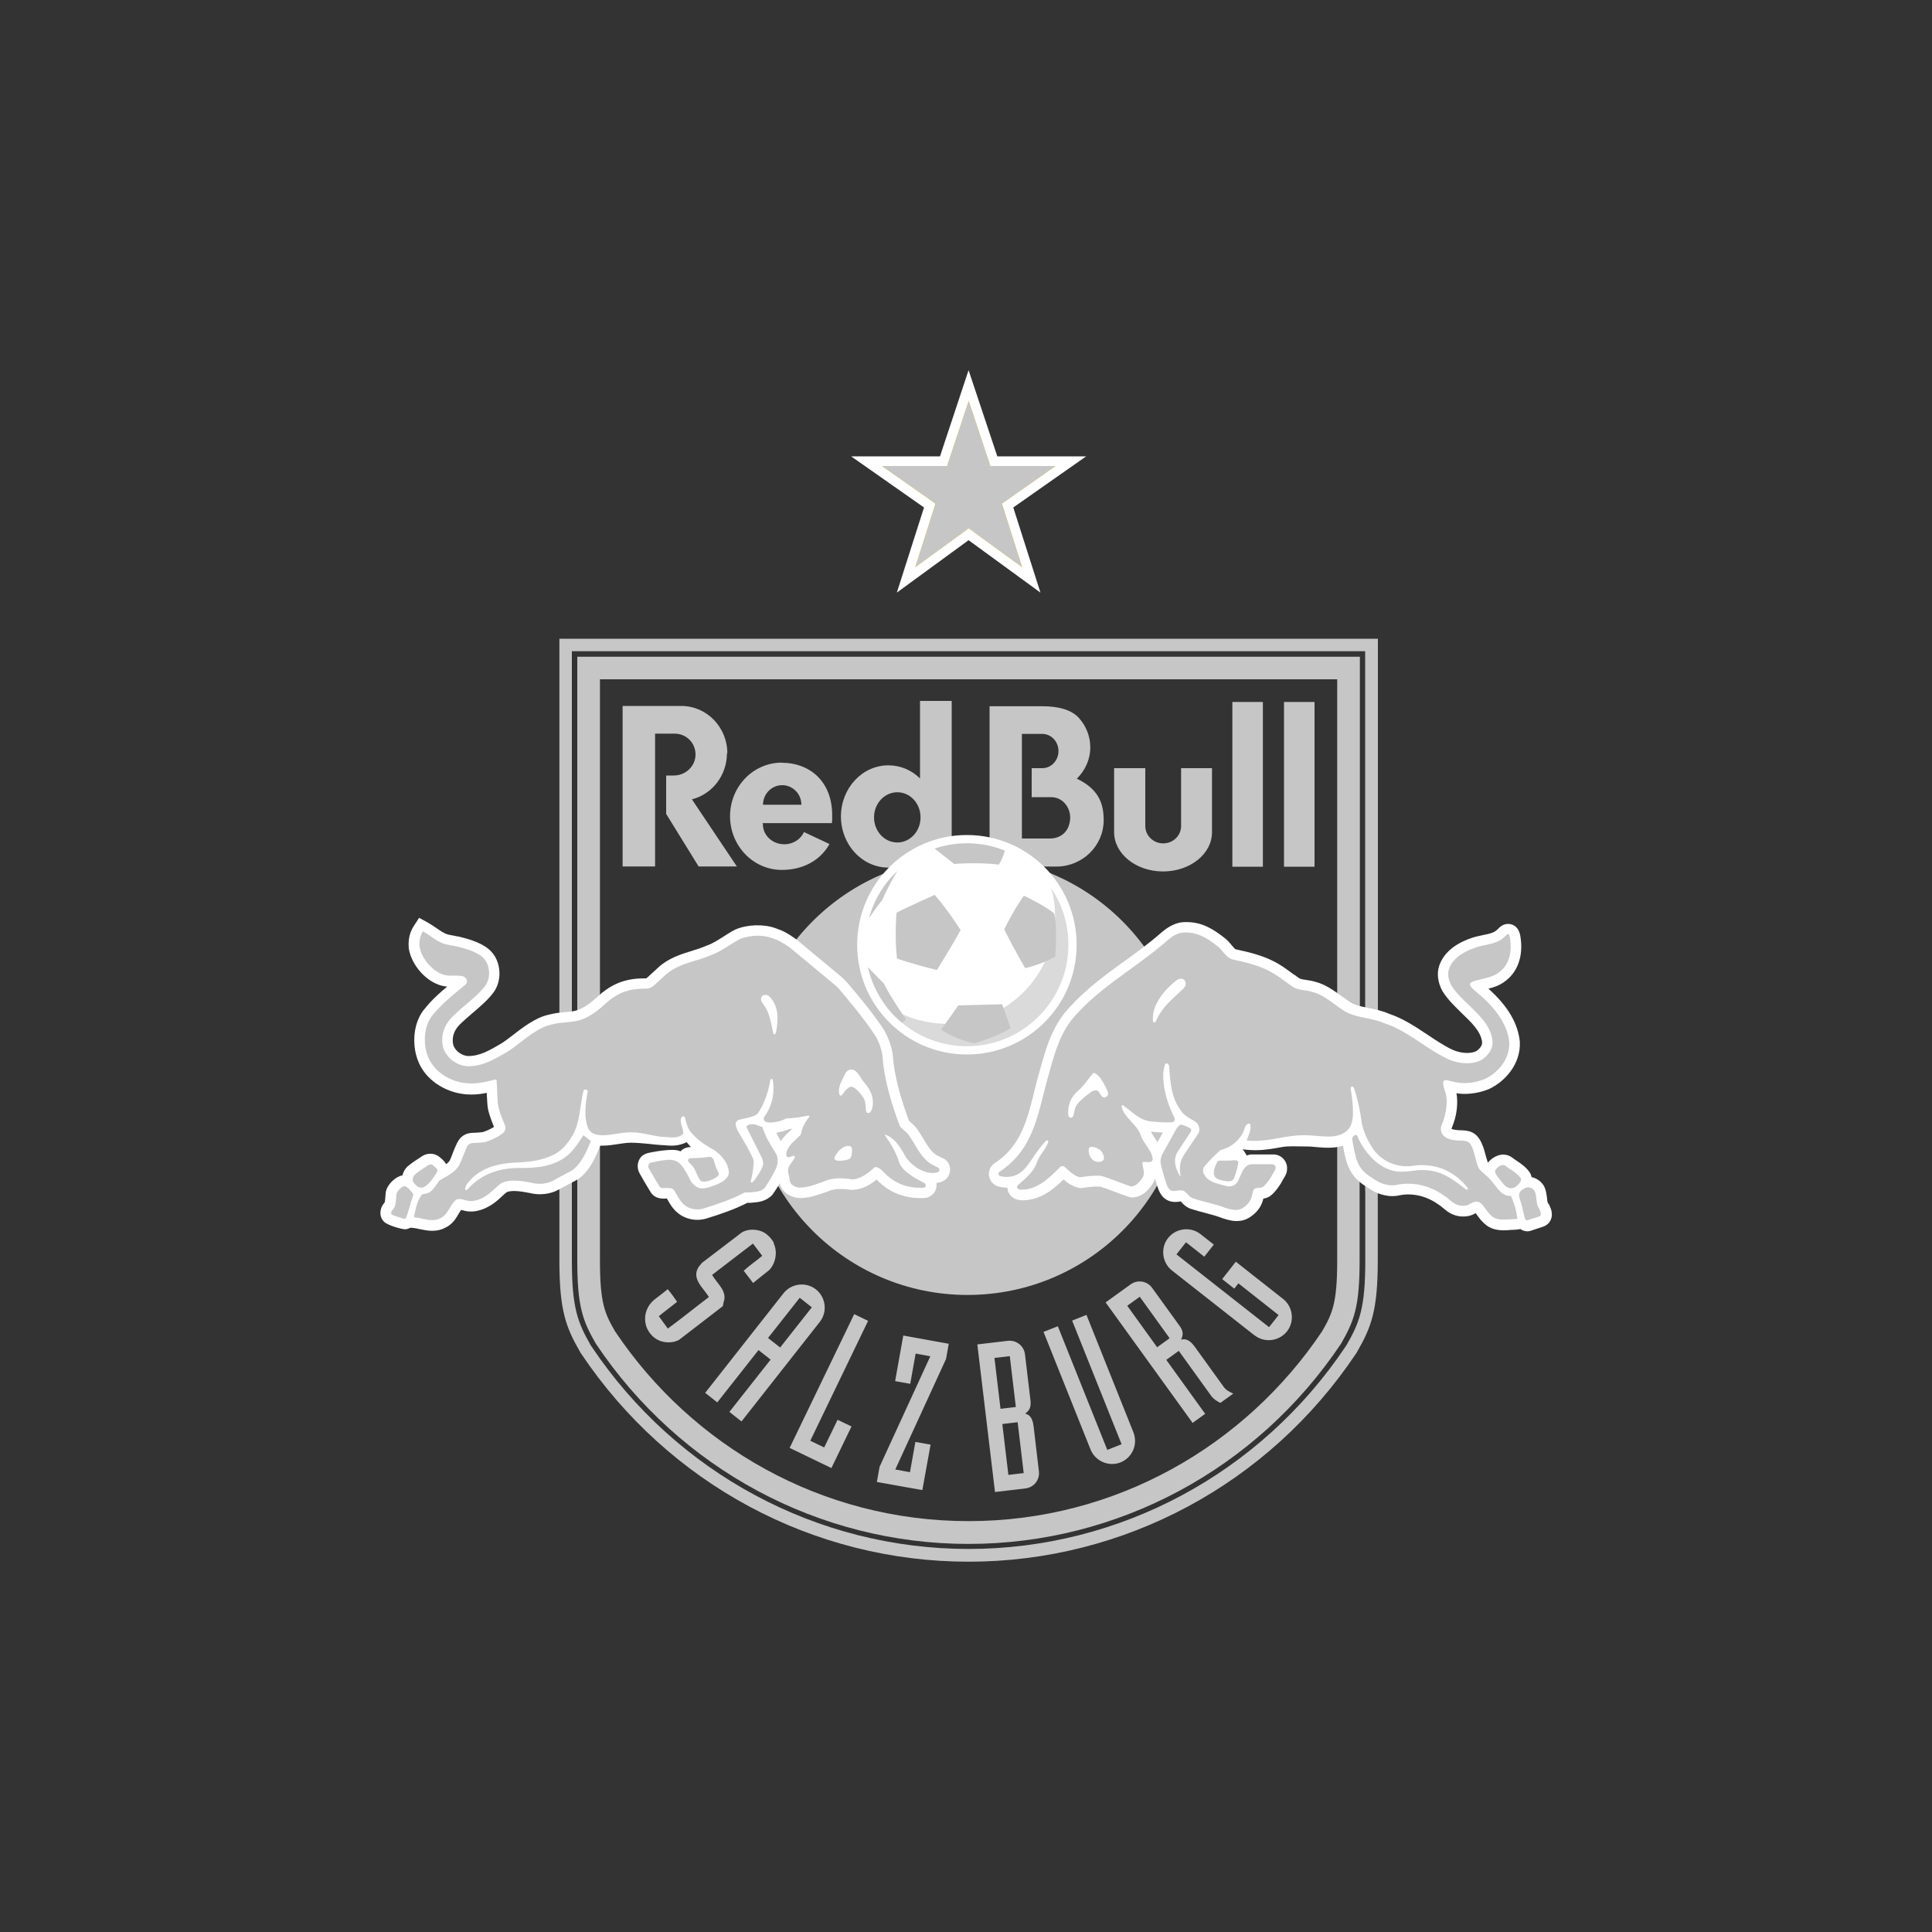
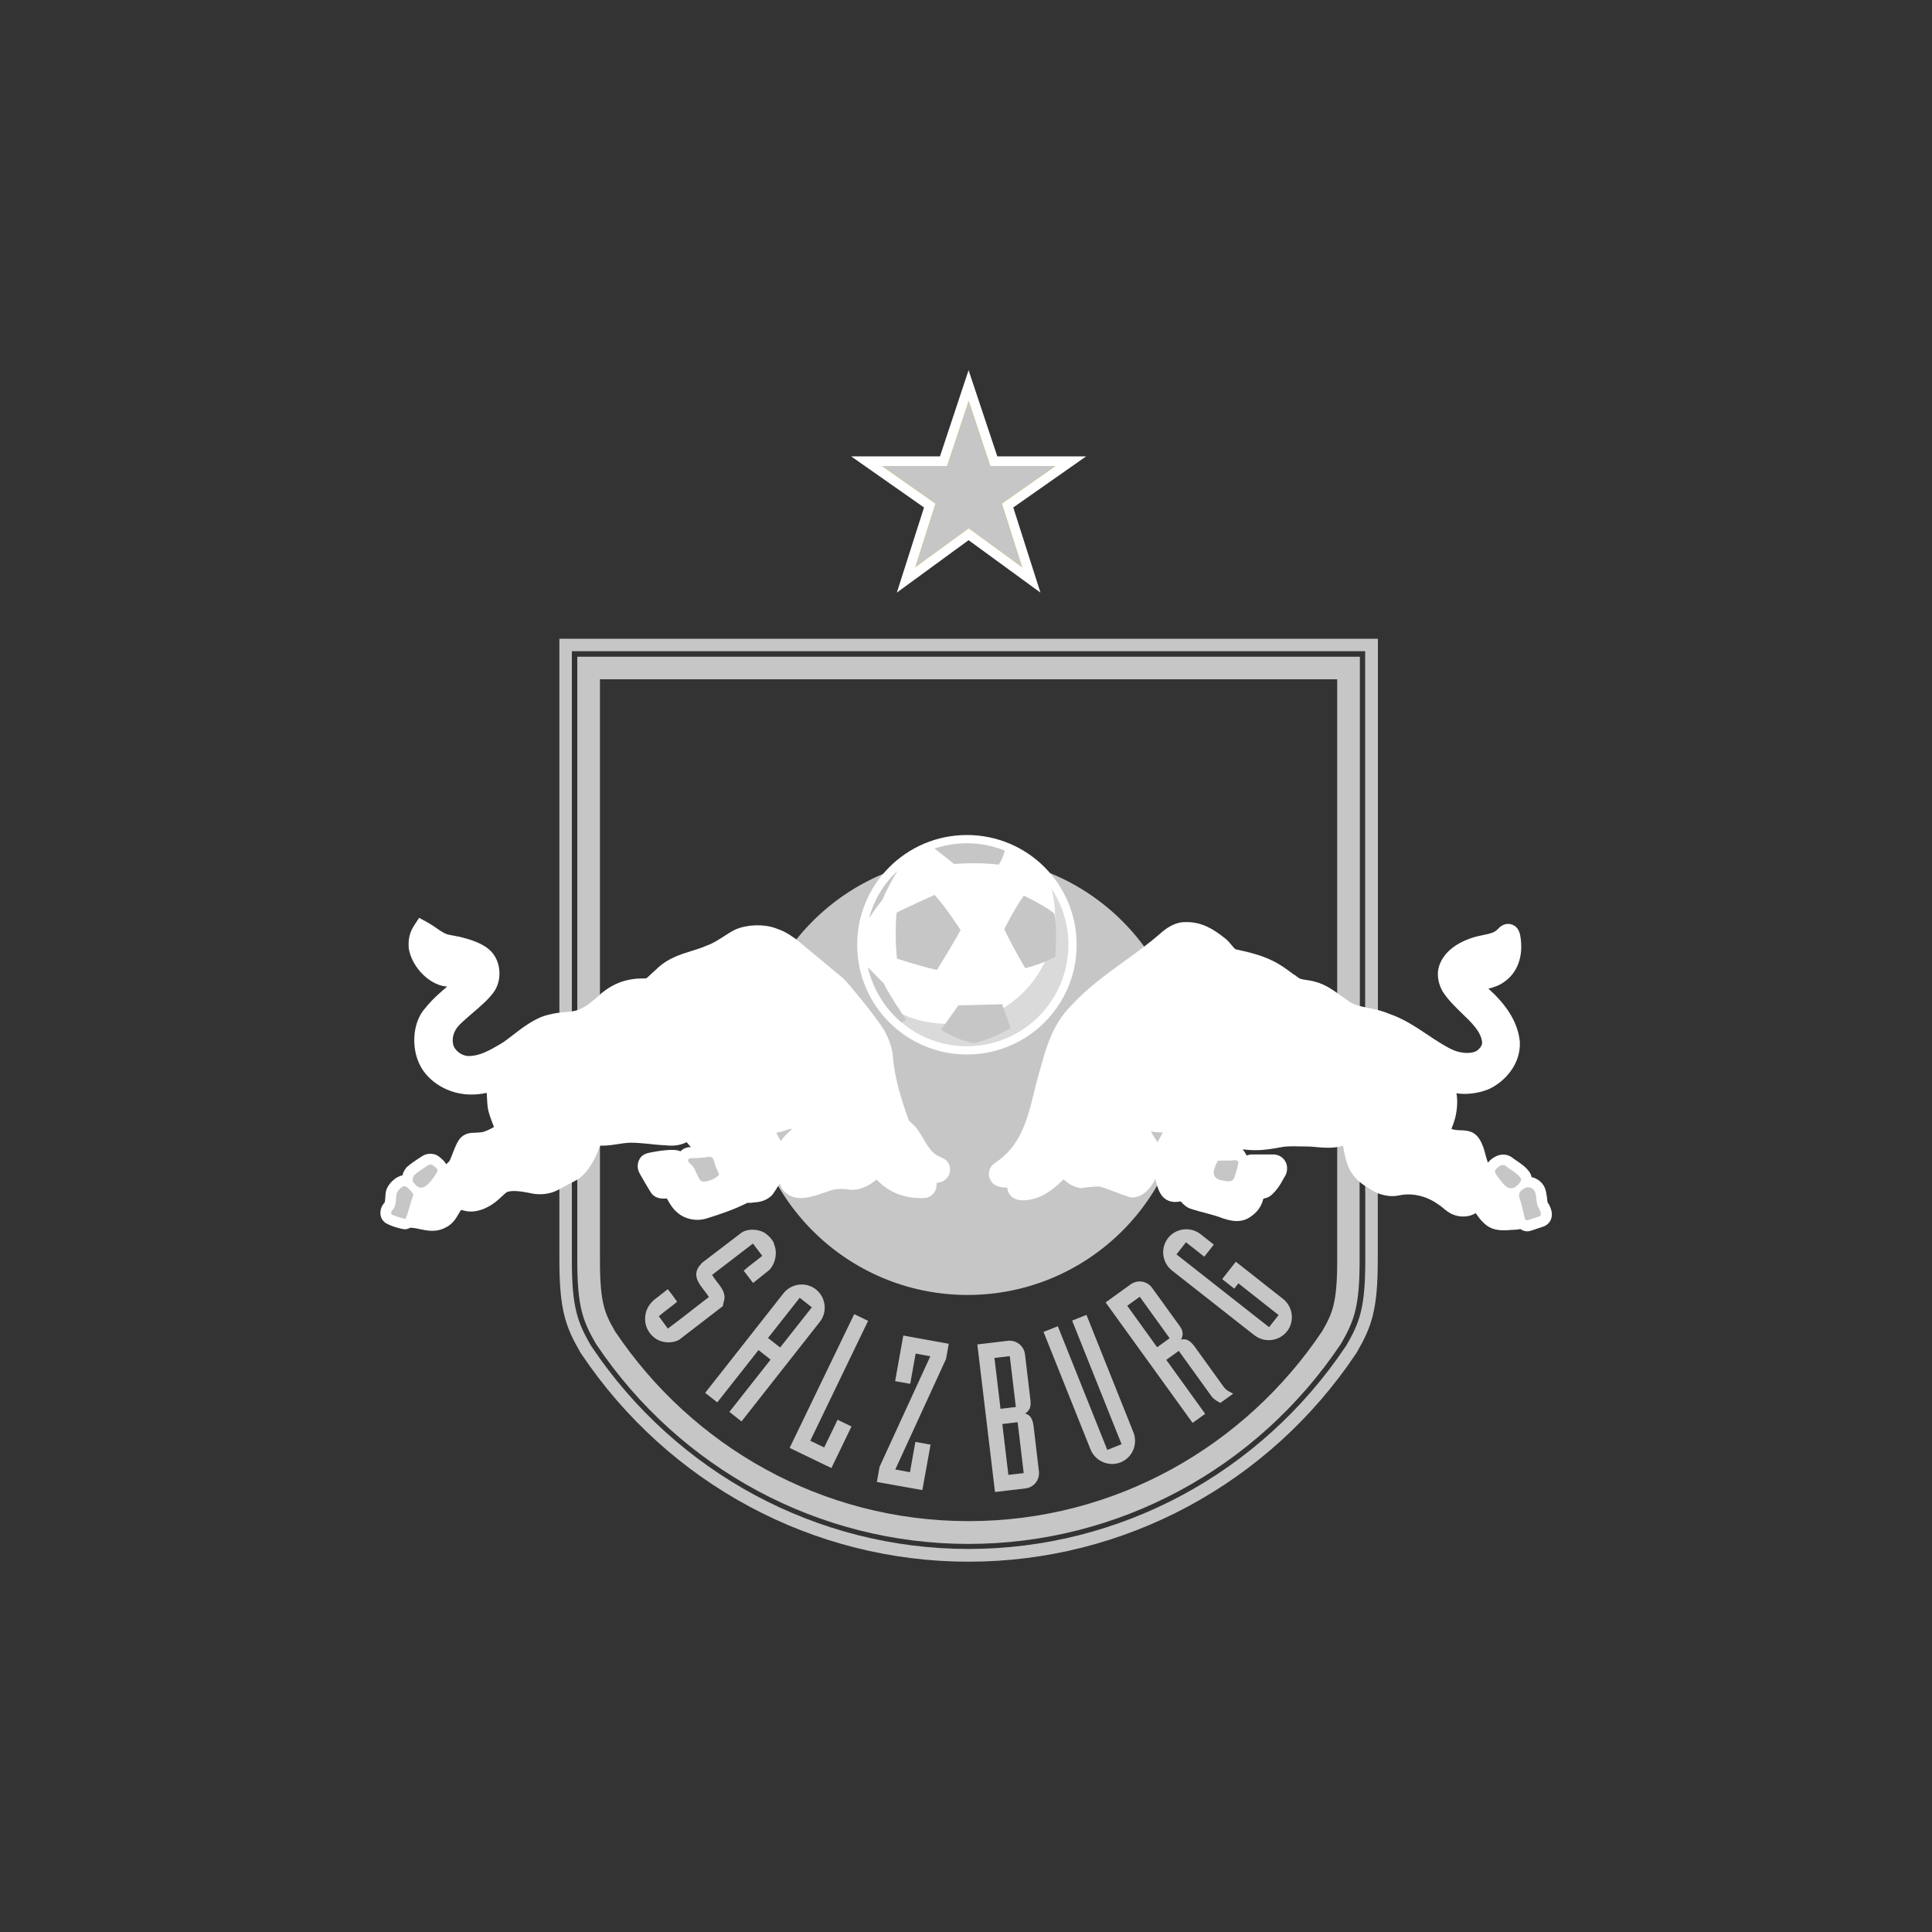
<svg xmlns="http://www.w3.org/2000/svg" id="Ebene_1" viewBox="0 0 150 150">
  <rect x="0" y="0" width="150" height="150" fill="#333333" stroke="none" />
  <defs>
    <style>.cls-1{fill:#fc0;}.cls-2,.cls-3{fill:#c6c6c6;}.cls-4{fill:#dadada;}.cls-5{fill:#fff;}.cls-3{fill-rule:evenodd;}</style>
  </defs>
  <path class="cls-2" d="M105.58,78.36v-27.37h-60.76v46.89c0,3.55.43,4.67,1.4,6.37l.03.05.03.05c6.51,9.72,17.32,15.52,28.91,15.52s22.4-5.8,28.91-15.52l.03-.05.03-.05c.97-1.7,1.4-2.81,1.4-6.37v-19.51ZM103.82,89.47v8.4c0,3.34-.39,4.13-1.17,5.49-5.96,8.89-16.03,14.74-27.45,14.74s-21.49-5.84-27.45-14.74c-.78-1.36-1.17-2.14-1.17-5.49v-45.13h57.24v36.72Z" />
  <path class="cls-3" d="M106.98,78.66v-29.07h-63.55v48.28c0,3.87.51,5.18,1.59,7.06l.05.09.06.09c6.77,10.1,18.01,16.14,30.07,16.14s23.3-6.03,30.07-16.14l.06-.09.05-.09c1.08-1.88,1.59-3.19,1.59-7.06v-19.21ZM106,92.51v5.36c0,3.66-.44,4.81-1.46,6.57l-.04.06-.04.06c-6.59,9.83-17.53,15.7-29.26,15.7s-22.67-5.87-29.26-15.7l-.04-.06-.04-.06c-1.01-1.76-1.46-2.92-1.46-6.57v-47.31h61.59v41.94Z" />
-   <path class="cls-2" d="M99.69,54.5v12.79h2.37v-12.79h-2.37ZM60.7,59.21c-2.22,0-4.02,1.86-4.02,4.16s1.8,4.17,4.02,4.17c1.7,0,3.02-.78,3.7-2.01l-1.98-.93c-.25.56-.84.95-1.53.95-.91,0-1.66-.69-1.66-1.55,0-.06-.02-.03-.02-.09h5.38c.02-.17.02-.34.02-.52.04-2.69-1.71-4.17-3.93-4.17ZM59.24,62.48c0-.84.67-1.52,1.49-1.52s1.49.68,1.49,1.52h-2.97ZM56.47,58.49c0-2.03-1.6-3.68-3.57-3.68-.06,0-.34,0-.4,0h-4.16v12.46h2.52v-10.31h1.5c.93-.01,1.64.72,1.64,1.62s-.76,1.63-1.69,1.63h-.59v2.98l2.52,4.08h2.97l-3.49-5.21c1.56-.39,2.72-1.85,2.72-3.58ZM91.7,64.13c0,.75-.62,1.35-1.39,1.35s-1.39-.61-1.39-1.35v-4.49h-2.42v4.97c0,1.68,1.7,3.05,3.8,3.05s3.8-1.36,3.8-3.05v-4.97h-2.4v4.49ZM95.68,67.29h2.37v-12.79h-2.37v12.79ZM83.6,60.46c.65-.64,1.05-1.49,1.05-2.43,0-.85-.31-1.63-.85-2.25-.57-.66-1.57-.95-2.92-.95h-4.05v12.45h5.24c2.01-.03,3.62-1.64,3.62-3.6,0-1.42-.48-2.44-2.07-3.22ZM81.61,65.1h-2.27v-8.12h1.58c.69,0,1.26.59,1.26,1.33s-.56,1.33-1.26,1.33h-.82v2.25h1.51c.84,0,1.48.72,1.48,1.6-.03.92-.56,1.55-1.48,1.61ZM71.43,54.41v6.03c-.64-.64-1.51-1.02-2.46-1.02-2.03,0-3.68,1.78-3.68,3.97s1.65,3.97,3.68,3.97c.96,0,1.83-.4,2.48-1.05v.98h2.44v-12.87h-2.46ZM69.67,65.41c-1,0-1.81-.87-1.81-1.95s.81-1.95,1.81-1.95,1.8.87,1.8,1.95-.81,1.95-1.8,1.95Z" />
  <path class="cls-3" d="M92.12,83.54c0,9.39-7.61,17-17,17s-17-7.61-17-17,7.61-17,17-17,17,7.61,17,17" />
  <path class="cls-5" d="M120.21,93.46h0s-.05-.11-.06-.14c-.02-.09-.03-.19-.04-.3v-.02c-.04-.26-.07-.54-.18-.8-.18-.41-.58-.72-1.02-.81-.03-.18-.11-.32-.16-.39-.28-.4-.7-.68-1.01-.89-.09-.06-.18-.12-.22-.15l-.09-.07c-.21-.16-.45-.25-.72-.25-.44,0-.9.27-1.19.63-.05-.13-.13-.42-.18-.59-.06-.23-.12-.45-.18-.62v-.02s-.03-.04-.04-.07c-.12-.31-.39-1.04-1.2-1.17-.22-.04-.44-.05-.63-.05-.39-.02-.55-.08-.6-.11.01-.04.03-.09.07-.18.07-.18.12-.33.17-.49.17-.56.28-1.38.15-2.09.19.03.4.05.61.05.67,0,1.37-.14,1.97-.4l.03-.02c1.19-.58,2.37-1.91,2.31-3.57v-.05c-.14-1.44-.94-2.79-2.44-4.13.39-.1.81-.23,1.19-.5,1.08-.73,1.55-2.03,1.29-3.58l-.02-.1c-.17-.79-.76-.85-.93-.85-.23,0-.46.09-.64.25-.04.03-.07.07-.11.11-.09.09-.19.18-.28.23-.23.14-.57.21-.93.28-.27.06-.57.12-.87.22-1.34.46-2.19,1.19-2.52,2.16-.2.59-.11,1.3.24,1.95l.03.05c.41.65.99,1.2,1.5,1.7.72.69,1.41,1.35,1.55,2.14.02.14.07.41-.41.77-.19.11-.45.16-.74.16-.43,0-.91-.12-1.28-.32h-.02c-.59-.31-1.19-.7-1.77-1.09-.93-.62-1.9-1.27-3.02-1.64-.52-.23-1.07-.34-1.55-.44-.62-.12-1.2-.24-1.61-.57l-.06-.04c-.18-.12-.36-.25-.54-.38-.54-.39-1.15-.83-1.89-1.03-.29-.09-.56-.13-.77-.16-.28-.04-.45-.07-.56-.15-.12-.09-.24-.17-.36-.26h-.02c-.51-.38-1.03-.77-1.58-1.04-.93-.47-1.89-.7-2.95-.93-.05-.01-.2-.19-.29-.3-.16-.19-.35-.43-.62-.62-.79-.62-1.68-1.19-2.88-1.19-.11,0-.22,0-.31.01-.72.05-1.34.52-1.74.87-.88.77-1.84,1.47-2.77,2.14-1.44,1.04-2.93,2.12-4.23,3.54-1.36,1.41-1.86,3.16-2.29,4.71-.06.22-.13.44-.19.68-.12.43-.23.86-.33,1.28-.53,2.15-1.04,4.17-3.04,5.48-.32.21-.5.57-.46.95.04.38.3.71.66.84.16.06.43.12.77.12.01.22.09.43.24.6.14.16.41.36.87.38h.04c1.38,0,2.37-.79,3.21-1.62.3.26.68.54,1.19.65l.14.03.15-.02c.5-.07.94-.13,1.38-.1.41.13.82.28,1.23.44.32.12.64.24.98.35l.16.05h.14c.9-.04,1.41-.84,1.6-1.14l.04-.06.03-.06c.03-.07.05-.14.07-.21,0,0,0,0,0,0l.05.19c.12.42.24.85.51,1.18.26.3.6.45,1.01.45h0c.15,0,.28-.02.38-.04.02,0,.03,0,.05,0,.01.02.03.03.04.05.16.17.4.43.79.54.37.12.74.22,1.1.31.44.12.9.24,1.31.4l.05.02c.33.1.68.21,1.06.2.59,0,.95-.23,1.25-.47.5-.4.7-.84.81-1.27.08-.01.16-.03.27-.07.61-.2,1.22-1.33,1.22-1.35.04-.08.09-.16.13-.22.15-.23.23-.47.22-.72,0-.59-.47-1.06-1.06-1.07h-.1s-1.2,0-1.54,0h-.03c-.15,0-.28.04-.4.08,0,0-.01-.02-.02-.03-.09-.11-.18-.36-.31-.42,0,0,.04-.02.04-.02l.32.03c.21.02.42.03.63.03.74,0,1.4-.12,2.05-.24.57-.1,1.14-.05,1.72-.05.06,0,.12,0,.18,0h.03c.25,0,.5.02.76.05.27.02.57.05.89.05.11,0,.22,0,.33-.01.3-.01.59-.07.85-.15.02.14.06.32.1.54l.04.18c.15.65.38,1.63,1.54,2.38l.17.11c.54.35.86.57,1.67.69.21.03.59.02.84-.04,1.01-.22,2.15.05,3.05.71l.08.05c.07.04.17.13.27.21.21.18.47.4.82.53.23.09.47.14.73.14h.02c.5,0,.77-.15.97-.26,0,0,0,0,0,0,.03.04.07.09.1.13.14.2.32.45.58.68.49.47,1.1.52,1.52.52.2,0,.38-.01.55-.03.06,0,.12,0,.19-.01.12,0,.22-.01.29-.02.12-.01.2-.03.24-.04.22.16.44.18.54.18.09,0,.17-.01.26-.04l.96-.32c.27-.09.49-.28.6-.53.21-.47,0-.91-.15-1.23ZM89.87,88.68s-.05-.07-.07-.11c-.03-.04-.06-.09-.1-.15-.14-.21-.27-.4-.33-.56.29.03.6.06.91.07l-.41.75Z" />
  <path class="cls-5" d="M73.25,89.95l-.51-.25c-.44-.26-.73-.75-1.04-1.27-.15-.24-.3-.5-.46-.73-.16-.23-.38-.43-.56-.59-.03-.03-.07-.07-.11-.1-.54-1.49-1.12-3.23-1.26-5.12-.04-.47-.31-1.28-.61-1.8v-.02c-.87-1.41-2.88-3.74-2.99-3.86-.08-.08-.16-.16-.23-.23l-.05-.05-3.57-2.97-.05-.04c-.75-.53-1.02-.65-1.61-.86-.92-.33-2.19-.29-3.11.11l-.06.03c-.31.16-.6.35-.88.53-.43.27-.83.53-1.24.67l-.08.03c-.35.16-.75.28-1.13.4-.84.26-1.8.56-2.59,1.28-.19.18-.35.33-.49.45-.19.18-.37.35-.45.4-.02,0-.07,0-.15,0-1.34,0-2.33.35-3.32,1.15l-.03.03c-.6.55-1.2,1.06-1.82,1.28-.26.09-.58.13-.94.16h-.04c-.6.06-.73.07-1.31.21-1.01.23-2,1-2.79,1.61-.35.27-.58.44-.67.5-.07.05-.15.1-.22.14-.87.51-1.62.95-2.52.95h-.04c-.49-.04-.96-.39-1.12-.83-.15-.57.03-1.15.49-1.61.3-.3.66-.6,1-.9.61-.52,1.19-1.01,1.62-1.59.68-.91.61-2.33-.15-3.16-.58-.64-1.6-.95-2.41-1.15l-.07-.02s-.09-.02-.15-.03h-.05c-.09-.03-.18-.04-.27-.06-.16-.03-.31-.05-.45-.09-.28-.08-.57-.28-.87-.49-.22-.15-.44-.3-.69-.44l-.66-.36-.41.63c-.31.48-.44,1.01-.4,1.64v.05c.15,1.12,1.04,2.3,2.12,2.79h.02s.08.04.12.06c.25.1.5.15.73.17-.59.49-1.17,1.01-1.68,1.64-1,1.1-1.06,2.89-.6,4.08.58,1.57,2.16,2.44,3.47,2.61.23.04.46.05.7.05.41,0,.8-.05,1.18-.13,0,0,0,.01,0,.02.03.59.05.96.09,1.19.09.49.32,1.04.46,1.4,0,.01.01.02.01.04-.29.18-.72.36-.89.4-.23.03-.48.04-.67.05-.13,0-.23.01-.28.02-.27.03-.52.15-.72.34-.25.25-.41.64-.62,1.17-.08.22-.17.44-.25.62-.07.11-.17.2-.28.29-.14-.26-.38-.45-.52-.56h0s-.02-.02-.02-.02c-.37-.3-.94-.31-1.35-.03-.06.04-.12.08-.18.12l-.05.03c-.26.17-.55.36-.86.62-.2.17-.35.43-.42.71-.07.01-.14.03-.22.06-.49.2-1.04.77-1.08,1.34-.02.21-.04.59-.07.69,0,0-.02.03-.05.06-.33.37-.43,1.03,0,1.45.29.29,1.39.58,1.6.58h.05l.14-.02.06-.02c.07-.02.13-.05.19-.08l.25.02c.13.01.29.05.48.09.29.06.62.13.97.13.38,0,.72-.08,1.03-.25.56-.27.83-.74,1.03-1.09.06-.1.12-.2.18-.28.03,0,.06.02.09.02.15.04.34.09.55.1.89.05,1.68-.46,2.06-.76.15-.12.3-.26.43-.38.15-.14.3-.28.43-.37.14-.05.32-.08.55-.08.39,0,.83.08,1.19.15.78.2,1.62.1,2.26-.25.34-.19.68-.37.96-.52l.05-.02c.15-.08.28-.15.39-.21.64-.35,1.13-1.12,1.42-1.7.14-.29.36-.82.42-.97.06,0,.12,0,.18,0h0c.42,0,.86-.07,1.25-.13.27-.04.52-.08.71-.09h.03c.08,0,.15-.01.23-.01.39,0,.95.05,1.37.09.35.04.59.07,1.06.1.06,0,.13,0,.2.01.15.01.32.03.5.03.47,0,.86-.11,1.18-.27.09.09.24.3.34.38-.02,0-.03,0-.04,0-.3,0-.58.12-.78.33-.26-.13-.7-.13-1.1-.09-.47.04-.9.11-1.37.21-.35.08-.61.25-.75.57-.15.33-.13.71.06,1.04.24.44.48.83.73,1.25l.11.18c.11.19.39.51.99.51.07,0,.15,0,.24-.01,0,0,.02,0,.03,0,.02.03.03.06.05.08.18.32.4.72.8,1.04.4.34.95.54,1.52.54.25,0,.5-.04.73-.11,1.08-.34,2.13-.69,3.15-1.21h.13s.08,0,.08,0c.07,0,.13-.01.2-.02.41-.03,1.03-.08,1.51-.58l.04-.05.04-.05c.19-.27.36-.54.52-.82,0,.03.02.06.03.1v.02c.25.71.98,1.03,1.59,1.03h.04c.7-.03,1.3-.25,1.84-.44h.04c.08-.04.15-.07.23-.09l.05-.02c.4-.17,1-.21,1.71-.09h.09s.09,0,.09,0c.75-.05,1.33-.41,1.81-.8.91.96,2.06,1.44,3.43,1.44.05,0,.1,0,.15,0l.22-.02h.06c.45-.12.75-.46.79-.9,0-.09,0-.17,0-.26.08,0,.16-.02.24-.04.42-.09.74-.42.8-.83.07-.44-.13-.84-.52-1.04ZM61.47,87.68s-.08.07-.12.11c-.22.21-.51.47-.73.8-.16-.27-.27-.47-.35-.65.37-.05.73-.16,1.03-.29.06,0,.13,0,.19,0,0,.01,0,.03-.01.04Z" />
  <path class="cls-2" d="M55.74,90.94s-.05-.09-.08-.15c-.08-.16-.13-.33-.17-.47-.08-.3-.16-.55-.47-.5-.45.07-.89.1-1.38.1,0,0-.16,0-.21.11-.05.12.07.24.2.36.07.07.15.14.2.22.09.13.18.32.26.51.13.29.25.55.38.59.05.02.12.03.19.03.31,0,.73-.17,1.04-.4.17-.15.12-.24.04-.37Z" />
  <path class="cls-2" d="M33.63,90.48l-.02-.02c-.09-.07-.26-.06-.38.01-.08.05-.16.11-.24.16-.25.17-.51.34-.79.57-.1.08-.15.24-.16.37,0,.1,0,.18.05.22.02.03.22.25.27.29.07.05.17.13.32.13.09,0,.18-.02.27-.07.49-.25.99-1.15,1.01-1.2.05-.15-.11-.28-.33-.45Z" />
  <path class="cls-2" d="M32.02,92.62c-.1-.14-.43-.53-.62-.53-.02,0-.03,0-.05,0-.26.11-.56.44-.57.64-.07.88-.09.97-.33,1.24-.07.07-.11.25-.04.32.07.07.93.34,1.02.34h.02c.08-.03.14-.22.32-.83.09-.33.2-.69.32-1.03,0-.02,0-.05-.07-.17ZM31.44,94.6h0s0,0,0,0Z" />
-   <path class="cls-2" d="M72.88,90.68c-.24-.12-.53-.27-.53-.27-.63-.37-.99-.98-1.34-1.57-.14-.23-.28-.47-.44-.69-.1-.15-.27-.3-.43-.44-.13-.12-.26-.23-.28-.29-.58-1.57-1.2-3.42-1.35-5.47-.02-.31-.24-1-.5-1.45-.82-1.33-2.77-3.61-2.88-3.73-.07-.07-.14-.14-.21-.21l-.05-.05-3.52-2.92c-.7-.49-.91-.58-1.42-.76-.32-.12-.71-.18-1.11-.18-.5,0-1,.1-1.4.27-.28.15-.55.32-.82.49-.45.29-.91.58-1.42.75-.39.18-.82.31-1.23.43-.8.25-1.62.5-2.28,1.1-.19.17-.35.32-.48.44-.6.57-.67.63-1.16.63-1.15,0-1.96.28-2.8.97-.67.61-1.33,1.18-2.11,1.44-.35.12-.73.16-1.14.2-.58.05-.67.06-1.23.19-.83.19-1.72.88-2.47,1.46-.25.19-.57.44-.73.54-.08.05-.18.11-.26.16-.93.54-1.81,1.06-2.93,1.06-.03,0-.06,0-.08,0-.84-.06-1.6-.64-1.86-1.41-.24-.86.02-1.75.7-2.43.32-.32.69-.64,1.05-.94.58-.49,1.12-.95,1.5-1.46.44-.59.39-1.58-.1-2.12-.49-.54-1.59-.81-2-.91l-.07-.02s-.11-.02-.15-.03c-.26-.05-.51-.09-.77-.15-.65-.18-1.16-.68-1.74-1-.22.34-.3.71-.27,1.13.11.87.84,1.78,1.64,2.15.03.01.07.03.1.04.26.11.52.12.78.12.05,0,.11,0,.16,0,.05,0,.11,0,.16,0,.16,0,.34,0,.51.04.16.04.32.2.34.39.01.12-.04.21-.19.32-.14.11-.27.23-.41.34-.69.57-1.41,1.17-2,1.89-.78.84-.82,2.31-.45,3.26.47,1.25,1.75,1.95,2.82,2.09.19.03.38.04.58.04.63,0,1.23-.15,1.81-.3.02,0,.04,0,.05,0,.03,0,.08,0,.09.13.02.26.03.55.04.84.02.46.04.9.08,1.08.08.41.28.91.42,1.24.06.14.1.25.12.31.05.19,0,.39-.12.51-.44.4-1.33.73-1.5.75-.27.03-.55.05-.75.06-.1,0-.19,0-.23.02-.1.01-.18.05-.25.12-.13.12-.26.48-.42.88-.1.25-.2.5-.3.71-.28.47-.75.74-1.21,1-.11.07-.23.13-.34.2h-.01c-.19.31-.38.59-.62.81-.19.17-.43.21-.66.24h-.02s-.01.01-.01.01c-.35.41-.47.95-.58,1.47-.02.08-.03.16-.05.24v.07s.03,0,.03,0c.19.02.37.06.57.1.26.06.53.12.8.12.25,0,.47-.05.66-.16.34-.16.52-.47.7-.77.12-.2.23-.4.4-.56.1-.11.21-.15.36-.15.13,0,.28.04.42.08.13.03.26.07.39.08.63.03,1.22-.36,1.51-.59.13-.1.25-.22.38-.33.19-.18.39-.36.59-.49.25-.12.56-.18.94-.18.47,0,.97.09,1.37.17.21.06.43.08.65.08.38,0,.74-.09,1.03-.25.35-.2.7-.38.98-.53.16-.09.31-.16.43-.23.5-.28.93-1.04,1.09-1.35.15-.29.4-.93.41-.94v-.03s-.57-.45-.57-.45l-.02.04s-.39.64-.64.93c-1.03,1.4-2.71,1.58-4.06,1.58-.09,0-.19,0-.28,0-1.67,0-3.02.56-4,1.67-.05.05-.13.06-.16.02-.02-.03-.03-.07-.01-.12.03-.12.04-.15.11-.28,1.05-1.48,2.83-1.7,4.27-1.73,1.06-.07,1.84-.26,2.51-.6.86-.44,1.5-1.41,1.75-2.18.16-.51.25-1.04.32-1.56.06-.41.13-.84.23-1.23.02-.06.07-.08.12-.08.01,0,.02,0,.04,0,.05,0,.16.05.16.13-.14.82-.34,1.93.03,2.87.17.37.54.55,1.13.55.36,0,.74-.06,1.12-.12.29-.05.57-.09.8-.1.1,0,.2-.01.3-.01.47,0,.92.09,1.36.18.38.08.78.16,1.18.18.07,0,.15,0,.23.02.14.01.29.02.43.02.34,0,.58-.07.76-.21.12-.1.08-.25.03-.44v-.03s-.03-.07-.04-.11c-.08-.25-.2-.63,0-.81.03-.02.07-.04.11-.04.03,0,.08.01.09.06.02.07.04.15.06.22.09.31.18.62.37.89.41.52,1.04,1.02,1.83,1.43.51.35,1.12.94,1.17,1.76,0,.37-.36.63-.63.79-.42.21-1.09.47-1.49.45-.27-.01-.49-.19-.51-.2-.41-.38-.37-.51-.63-.96-.14-.24-.29-.49-.48-.7-.26-.28-.58-.39-1.01-.36-.42.03-.81.11-1.27.21-.1.02-.17.08-.21.16-.04.09-.03.2.02.3.24.43.47.81.72,1.23l.11.18c.06.1.18.11.29.11.06,0,.12,0,.18,0,.07,0,.14,0,.21,0,.21,0,.35.05.44.16.07.11.14.23.21.35.16.29.33.59.6.8.25.22.62.35,1,.35.17,0,.33-.02.48-.07,1.1-.35,2.18-.7,3.2-1.25h.34c.07,0,.15-.01.23-.02.35-.03.72-.05.98-.33.33-.48.61-.95.85-1.46.22-.45.22-.89,0-1.24-.65-1.04-.77-1.31-1.03-2.02v-.02s-.03,0-.03,0c-.08-.02-.15-.05-.23-.08-.16-.06-.33-.13-.52-.13h-.02c-.22,0-.37.08-.44.2v.02s1.17,2.33,1.17,2.33c.08.18.16.37.12.64-.05.27-.63,1.18-.8,1.3-.04.03-.08.04-.1.04-.01,0-.08-.01-.04-.15.11-.38.25-1.27.21-1.55-.04-.33-1.03-1.97-1.07-2.04l-.02-.03c-.15-.25-.31-.51-.3-.81,0-.14.13-.24.22-.27.17-.06.33-.09.51-.13.42-.09.85-.19,1.01-.42.47-.72.75-1.47.94-2.51,0-.05.04-.13.11-.13.04,0,.08.01.09.1.17.98-.06,2.01-.65,2.83-.03.05-.06.14-.04.23.01.08.11.15.11.15.23.15,1.05.07,1.65-.25.46,0,.89-.07,1.31-.15.13-.02.26-.05.39-.07.04.02.07.06.08.09-.35.4-.57.84-.68,1.4-.1.1-.21.2-.31.3-.39.35-.8.75-.82,1.25,0,0-.01.18.18.2.06,0,.13-.03.2-.06.07-.03.15-.06.2-.05.06.01.11.06.11.12l-.44.64c-.17.27-.1.55-.03.83.05.15.03.27.07.41.11.32.5.47.81.47.57-.03,1.09-.21,1.6-.4.09-.03.18-.06.27-.1.55-.24,1.29-.29,2.17-.14.71-.05,1.24-.51,1.75-.96.22,0,.45.14.68.39.76.82,1.7,1.22,2.86,1.22.04,0,.09,0,.13,0h.12c.12-.04.15-.1.16-.17,0-.09-.06-.18-.19-.24l-.65-.35c-.52-.33-1.09-.73-1.24-1.25-.17-.56-.48-1.13-.72-1.51-.05-.07-.1-.15-.15-.22-.09-.13-.19-.27-.25-.41h0c.71.25,1.1.78,1.58,1.65.36.65,1.28,1.35,2.16,1.35.12,0,.23-.01.34-.04.09-.02.16-.08.17-.16.01-.07,0-.14-.08-.18ZM60.23,80.2c-.02.07-.06.11-.11.11-.02,0-.07,0-.09-.1-.18-.94-.3-1.4-.51-1.84-.07-.14-.15-.26-.23-.36-.16-.22-.29-.4-.14-.65.05-.07.16-.12.28-.12.06,0,.12.01.17.04.18.09.36.31.54.67.45.93.09,2.24.09,2.25ZM66.14,89.57s-.03.27-.15.38c-.13.11-.57.18-.81.17-.24,0-.32-.04-.37-.11-.06-.08.03-.24.03-.24.03-.06.31-.63.86-.78,0,0,.18-.07.35.02.17.08.09.51.08.57ZM67.75,85.87c-.03.22-.09.32-.11.37-.03.05-.08.17-.24.17-.18,0-.16-.21-.17-.24,0,0-.02-.58-.13-.82-.12-.27-.7-1.01-1.04-.98-.08,0-.3.14-.47.35-.2.26-.2.29-.26.33-.06.04-.14.02-.17-.13-.03-.15-.05-.27.02-.56.07-.29.14-.35.23-.56,0,0,.18-.4.24-.5.18-.27.42-.26.42-.26.07,0,.27-.02.5.26.26.32.2.29.28.41.07.11.15.23.36.47.21.23.45.69.51.97.06.28.06.52.03.74Z" />
  <path class="cls-2" d="M96.1,90.15c-.05-.06-.16-.07-.21-.07-.02,0-.05,0-.07,0-.18.02-.35.03-.52.03-.1,0-.18,0-.26,0-.07,0-.14,0-.2,0-.11,0-.19,0-.28.02h-.02s0,.02,0,.02c-.01.02-.35.61-.3.98.05.4.45.48.76.54.11.02.24.05.36.05.22,0,.37-.07.44-.22.18-.47.29-.86.34-1.22.01-.06,0-.09-.03-.12Z" />
  <path class="cls-2" d="M118.06,91.46c-.19-.27-.52-.5-.79-.67-.12-.08-.23-.15-.3-.22l-.05-.04c-.06-.05-.14-.08-.22-.08-.3,0-.63.36-.63.49,0,.18.25.5.59.9l.07.09c.17.2.36.31.55.33h0c.2,0,.35-.07.52-.22.12-.11.4-.4.27-.57Z" />
  <path class="cls-2" d="M119.47,93.8c-.05-.11-.1-.21-.12-.28-.03-.13-.05-.28-.06-.41-.03-.22-.05-.43-.12-.59-.08-.19-.31-.34-.53-.34-.08,0-.15.02-.22.05-.33.17-.53.34-.47.71.18.54.27.93.39,1.46.01.08.07.35.2.35,0,0,.02,0,.03,0l.95-.31s.08-.04.1-.09c.06-.13-.04-.34-.14-.55Z" />
-   <path class="cls-2" d="M117.8,94.56c-.07-.57-.22-1.11-.48-1.68v-.03s-.04,0-.04,0c-.55.03-.89-.41-1.22-.84-.11-.14-.21-.28-.32-.39-.17-.2-.36-.36-.53-.51-.19-.17-.36-.32-.42-.45-.08-.16-.16-.47-.24-.77-.06-.21-.11-.42-.16-.56-.01-.03-.02-.06-.03-.09-.1-.26-.22-.59-.56-.65-.17-.03-.36-.04-.54-.04-.5-.02-.99-.11-1.25-.46-.24-.33-.14-.63,0-.95.06-.14.1-.26.13-.4.18-.6.24-1.34.1-1.86-.02-.08-.05-.17-.08-.25-.07-.22-.16-.55-.1-.65.05-.1.11-.12.21-.12.09,0,.19.03.28.06.07.02.12.03.18.04.25.06.61.13.95.13.56,0,1.14-.12,1.65-.34.95-.46,1.9-1.51,1.85-2.8-.12-1.31-.93-2.58-2.48-3.87-.04-.03-.08-.06-.12-.1-.2-.17-.44-.37-.45-.56,0-.19.47-.3.78-.37.07-.02.13-.03.19-.04l.08-.02c.38-.1.78-.2,1.11-.43,1.1-.74,1.06-2.04.94-2.76,0-.02-.01-.04-.02-.07-.02-.09-.05-.21-.13-.21-.03,0-.05.01-.08.04-.03.03-.07.06-.1.09-.12.12-.27.25-.43.35-.35.21-.77.29-1.18.38-.26.05-.53.11-.77.2-1.09.38-1.77.93-2.02,1.65-.13.37-.06.84.19,1.29.36.57.87,1.06,1.38,1.54.79.76,1.6,1.54,1.79,2.6.1.62-.15,1.14-.77,1.59-.32.2-.74.3-1.2.3-.56,0-1.17-.15-1.67-.42-.64-.32-1.26-.73-1.86-1.13-.9-.6-1.83-1.22-2.86-1.55-.45-.2-.94-.3-1.42-.4-.68-.14-1.39-.28-1.95-.72-.19-.13-.39-.27-.57-.4-.51-.37-1.04-.76-1.65-.91-.22-.08-.44-.11-.66-.14-.33-.05-.64-.09-.92-.29-.13-.09-.26-.19-.39-.28-.48-.35-.97-.71-1.47-.96-.85-.42-1.76-.64-2.77-.86-.32-.08-.52-.32-.74-.58-.14-.17-.29-.35-.48-.48-.78-.62-1.49-1.03-2.4-1.03-.08,0-.17,0-.26.01-.48.03-.95.39-1.26.67-.91.8-1.89,1.5-2.83,2.19-1.41,1.02-2.87,2.07-4.11,3.43-1.22,1.26-1.67,2.84-2.1,4.37-.06.23-.13.45-.19.68-.12.42-.22.85-.33,1.26-.56,2.25-1.14,4.5-3.39,5.96-.15.1-.1.29.04.34.06.02,1.13.34,1.94-.61.59-.69.89-1.35,1.57-2.08.02-.02.1-.1.17-.08.05.01.07.04.05.13-.08.29-.27.55-.44.8-.18.25-.36.52-.45.82-.22.65-.82,1.17-1.35,1.63,0,0-.08.05-.13.12-.05.06-.05.09-.05.09-.01.14.1.23.33.24h0c1.26,0,2.16-.9,3.03-1.77.04-.04.08-.06.14-.06.05,0,.08,0,.14.02.06.03.19.16.29.25.28.25.58.51.96.59h0s0,0,0,0c.46-.06.87-.12,1.3-.12.12,0,.24,0,.34.01.46.14.92.31,1.36.48.31.12.64.24.96.35h0s0,0,0,0c.42-.02.72-.41.94-.75.1-.24.05-.49,0-.72-.03-.14-.06-.28-.05-.41.08-.04.18-.03.3-.02.1.01.25,0,.3,0,.11-.02.23-.14.19-.31-.08-.42-.29-.68-.5-1-.18-.27-.36-.53-.45-.83-.14-.39-.43-.7-.72-1.01-.33-.36-.64-.7-.73-1.13,0,0-.03-.09,0-.12s.12,0,.12,0c.15.11.3.23.45.35.48.39.97.79,1.57.88.56.06,1.17.12,1.77.08.16-.03.24-.16.2-.3-.24-.5-.48-1.05-.64-1.64-.13-.45-.41-1.62-.12-2.51.03-.09.09-.12.14-.12,0,0,.01,0,.02,0,.1.02.16.14.18.23v.12c.09,1.21.17,2.35.91,3.32.2.31.48.48.75.64.19.11.4.21.54.38.15.2.18.53.07.74l-.9,1.33c-.21.3-.42.63-.5.96-.07.34-.04.66-.01.98v.08s-.04-.04-.06-.07c-.37-.66-.44-1.22-.25-1.65.12-.28.86-1.32,1.07-1.67.07-.11.12-.22.07-.3-.07-.09-.63-.33-.77-.33-.01,0-.02,0-.03,0-.13.04-.21.16-.29.26-.02.02-.03.05-.05.07l-1.12,2.02-.02.08c-.07.2-.12.38-.07.61.06.3.16.63.23.87.02.07.04.13.06.2.1.35.19.68.35.87.1.12.22.17.39.17.08,0,.17-.01.26-.03.14-.02.29-.04.4-.01.17.04.28.17.41.3.12.13.25.27.44.32.34.12.71.21,1.06.3.47.12.95.25,1.41.43.26.08.54.16.81.16.3,0,.48-.08.74-.29.36-.29.48-.59.57-1,.07-.39.2-.41.48-.43.13,0,.16,0,.29-.05.14-.05.54-.54.75-.95.06-.11.12-.21.18-.3.06-.09.09-.18.09-.26,0-.2-.17-.26-.28-.27h-.07s-1.19,0-1.52,0c-.49.03-.7.5-.87.91-.07.16-.13.31-.21.44-.13.23-.38.38-.69.37-.09,0-.29-.05-.39-.08-.64-.16-1.31-.32-1.58-.96-.03-.11-.07-.34.1-.53.34-.4.8-.9,1.26-1.26.65-.14,1.29-.61,1.65-1.22.07-.1.11-.23.15-.34.06-.18.11-.35.28-.46.1-.05.19-.03.21.06.06.33-.07.66-.19.97-.03.07-.06.14-.08.21l-.02.05h.05c.18.02.36.03.55.03.66,0,1.29-.11,1.91-.22.61-.11,1.23-.22,1.88-.22.07,0,.14,0,.21,0,.29,0,.57.03.84.05.27.02.54.05.81.05.1,0,.19,0,.28,0,.83-.04,1.43-.41,1.61-1.01.17-.51.15-1.38-.05-2.61-.01-.06-.02-.1-.02-.1,0,0,0-.02,0-.02,0-.05,0-.09.06-.12.08-.04.16,0,.2.1.31.88.5,1.89.59,2.59.11.68.39,1.36.87,2.09.59.88,1.57,1.39,2.68,1.39.26,0,.52-.05.77-.08.18-.02.25-.01.37-.01,1.41,0,2.64.61,3.55,1.77,0,0,.02.02.01.06,0,.05-.07.1-.13.07l-.12-.09c-.79-.62-1.62-1.25-2.65-1.38-.18-.03-.37-.05-.58-.05-.3,0-.59.03-.87.07-.28.03-.55.06-.82.06-.35,0-.65-.05-.93-.17-1.19-.39-2.16-1.76-2.47-2.6-.01-.03-.06-.08-.12-.08-.03,0-.07.01-.1.03-.14.09-.16.13-.18.22-.02.07.1.68.15.94.16.65.26,1.41,1.22,2.03.63.41.82.57,1.52.68.12.02.41,0,.53-.02.3-.07.61-.1.92-.1.98,0,1.97.33,2.8.94.14.08.27.19.4.3.18.15.36.31.59.39.14.06.29.08.45.09.38,0,.47-.11.74-.25.12-.06.24-.08.32-.08.3,0,.47.24.69.54.13.18.27.38.47.56.28.27.66.3.96.3.16,0,.33-.01.49-.02.16-.01.34-.01.44-.03.1-.01.15-.03.15-.03v-.04ZM85.67,90.05c-.06.1-.19.16-.36.16-.15,0-.31-.04-.41-.11-.23-.16-.36-.43-.38-.78,0-.08,0-.16.1-.25.06-.03.09-.03.15-.03.22,0,.56.14.75.36.01.02.3.4.15.66ZM85.98,85.07c-.08.1-.2.18-.32.12-.11-.04-.21-.18-.27-.29-.08-.14-.14-.26-.33-.24-.01,0,0,0-.03,0-.16.01-.28.09-.41.19-.07.05-.33.25-.39.3-.35.3-.71.6-.79,1.02q-.04.15-.05.22c-.03.15-.05.3-.17.38h-.01s-.04.01-.05.01c-.05,0-.11-.02-.15-.06-.04-.04-.07-.08-.07-.14-.06-.72.18-1.36.68-1.82.33-.27.59-.6.84-.93.12-.16.25-.32.38-.48.1-.1.27-.01.54.28.11.12.47.73.63,1.13.06.18-.02.31-.02.31ZM91.92,76.72c-.14.13-.28.26-.42.39-.5.46-1.02.93-1.37,1.47-.16.22-.28.47-.4.72-.01.03-.04.08-.1.08-.03,0-.05-.01-.08-.04-.1-.1-.02-.77.11-1.11.28-.75.91-1.54,1.73-2.15.09-.06.2-.09.3-.09.16,0,.27.07.32.19.1.17.06.36-.11.53Z" />
  <path class="cls-5" d="M66.55,73.35c0-4.7,3.81-8.52,8.52-8.52s8.52,3.81,8.52,8.52-3.81,8.52-8.52,8.52-8.52-3.81-8.52-8.52Z" />
  <path class="cls-4" d="M68.67,77.94c2.48,1.79,5.98,2.08,8.72.61,2.97-1.54,4.77-4.71,4.5-8.12-.05-.5-.13-.98-.26-1.45.84,1.26,1.32,2.76,1.32,4.37,0,4.35-3.53,7.88-7.88,7.88-2.64,0-4.97-1.29-6.4-3.28Z" />
  <path class="cls-3" d="M70.02,79.4c-1.31-1.09-2.25-2.6-2.64-4.31.42.44,1.24,1.27,1.24,1.27.49,1.01,1.72,2.78,1.72,2.78-.09.1-.23.2-.32.26ZM75.07,65.47c1.04,0,2.03.2,2.94.57-.03.15-.14.56-.46,1.09-1.64-.21-3.47-.05-3.47-.05l-1.52-1.2c.79-.26,1.63-.41,2.51-.41ZM74.4,78.06l3.41-.09.66,1.86c-1.29.77-2.84,1.17-2.84,1.17-1.63-.35-2.56-1.06-2.56-1.06l1.33-1.87ZM77.97,72.15s.69-1.44,1.52-2.61c0,0,1.6.75,2.35,1.37,0,0,.28.86.09,3.37,0,0-.95.55-2.33.89,0,0-.94-1.58-1.63-3.02ZM69.71,67.57c-.19.3-.73,1.21-1.21,2.3-.46.58-.86,1.16-1.03,1.42.39-1.45,1.18-2.73,2.25-3.71ZM72.74,75.31c-1.84-.44-3.1-.89-3.1-.89-.2-1.9-.03-3.56-.03-3.56.8-.42,2.96-1.38,2.96-1.38,1.03,1.17,2.01,2.73,2.01,2.73-.48.92-1.84,3.1-1.84,3.1Z" />
  <path class="cls-3" d="M60.07,96.54c.32.66.15,1.54-.34,2.06l-1.26,1.01-.73-.95c.45-.41.97-.76,1.44-1.16l-.72-.95-3.17,2.43c.38.69,1.21,1.25.89,2.13l-.06.3-3.39,2.61c-.44.25-1.05.26-1.52.07-.57-.22-1.01-.8-1.1-1.38-.11-.68.13-1.32.66-1.78.35-.28.72-.54,1.07-.84.26.31.5.64.73.98-.46.38-.95.73-1.42,1.12l.7.96c1.06-.78,2.11-1.63,3.19-2.45-.44-.72-1.39-1.43-.79-2.35l.26-.31,3.08-2.35c.49-.31,1.24-.27,1.73,0,.31.19.62.51.77.83ZM97.4,103.67c.77.61,1.91.47,2.52-.3.61-.77.47-1.91-.3-2.52l-3.67-2.89-1.06,1.35.94.74.32-.41,3.12,2.46-.74.94-7.19-5.65.74-.94,1.42,1.12.74-.94-1.03-.81c-.77-.61-1.91-.47-2.52.3-.61.77-.47,1.91.3,2.52l6.4,5.03ZM87.52,101.38l.97-.7,2.32,3.22-.97.7-2.32-3.22ZM92.6,110.47l.97-.7-3.02-4.19.97-.7,2.52,3.5c.17.24.46.42.71.54l1-.72c-.3-.14-.55-.26-.74-.52l-2.25-3.12c-.42-.58-.75-.63-1.06-.55.14-.3.22-.61-.11-1.06l-2.14-2.96c-.39-.54-1.13-.66-1.67-.27l-1.94,1.4,6.75,9.35ZM84.35,102.09l-1.11.44,3.84,9.6-1.11.44-3.84-9.6-1.11.44,3.65,9.13c.37.91,1.42,1.36,2.33,1,.92-.37,1.36-1.41,1-2.33l-3.65-9.13ZM77.82,110.56l1.19-.14.47,3.95-1.19.14-.47-3.95ZM77.21,105.43l1.19-.14.47,3.95-1.19.14-.47-3.94ZM77.25,115.84l2.37-.28c.66-.08,1.12-.67,1.04-1.33l-.41-3.48c-.08-.71-.35-.92-.66-1,.27-.19.48-.43.42-.98l-.43-3.62c-.08-.66-.67-1.12-1.33-1.05l-2.37.28,1.37,11.45ZM54.75,108.14l.94.74,3.2-4.06.94.74-3.2,4.06.94.74,6.08-7.73c.61-.77.47-1.91-.3-2.52-.77-.61-1.91-.47-2.52.3l-6.08,7.73ZM62.09,100.76l.94.74-2.46,3.12-.94-.74,2.46-3.12ZM69.49,107.23l1.18.21.42-2.35,1.14.21-3.94,8.58-.21,1.18,3.53.63.64-3.53-1.18-.21-.42,2.35-1.14-.21,3.94-8.58.21-1.18-3.53-.64-.63,3.53ZM61.32,112.42l3.23,1.56,1.56-3.23-1.08-.52-1.04,2.15-1.08-.52,4.49-9.31-1.08-.52-5.01,10.38Z" />
  <polygon class="cls-5" points="84.33 35.43 77.43 35.43 75.2 28.74 72.98 35.43 66.08 35.43 71.74 39.4 69.63 46.01 75.2 41.94 80.78 46.01 78.67 39.4 84.33 35.43" />
  <path class="cls-1" d="M75.2,41.01l4.16,3.03-1.57-4.94,4.16-2.92h-5.06l-1.68-5.06-1.68,5.06h-5.06l4.16,2.92-1.57,4.94,4.16-3.03ZM75.2,41.01" />
  <path class="cls-2" d="M75.2,41.01l4.16,3.03-1.57-4.94,4.16-2.92h-5.06l-1.68-5.06-1.68,5.06h-5.06l4.16,2.92-1.57,4.94,4.16-3.03ZM75.2,41.01" />
</svg>